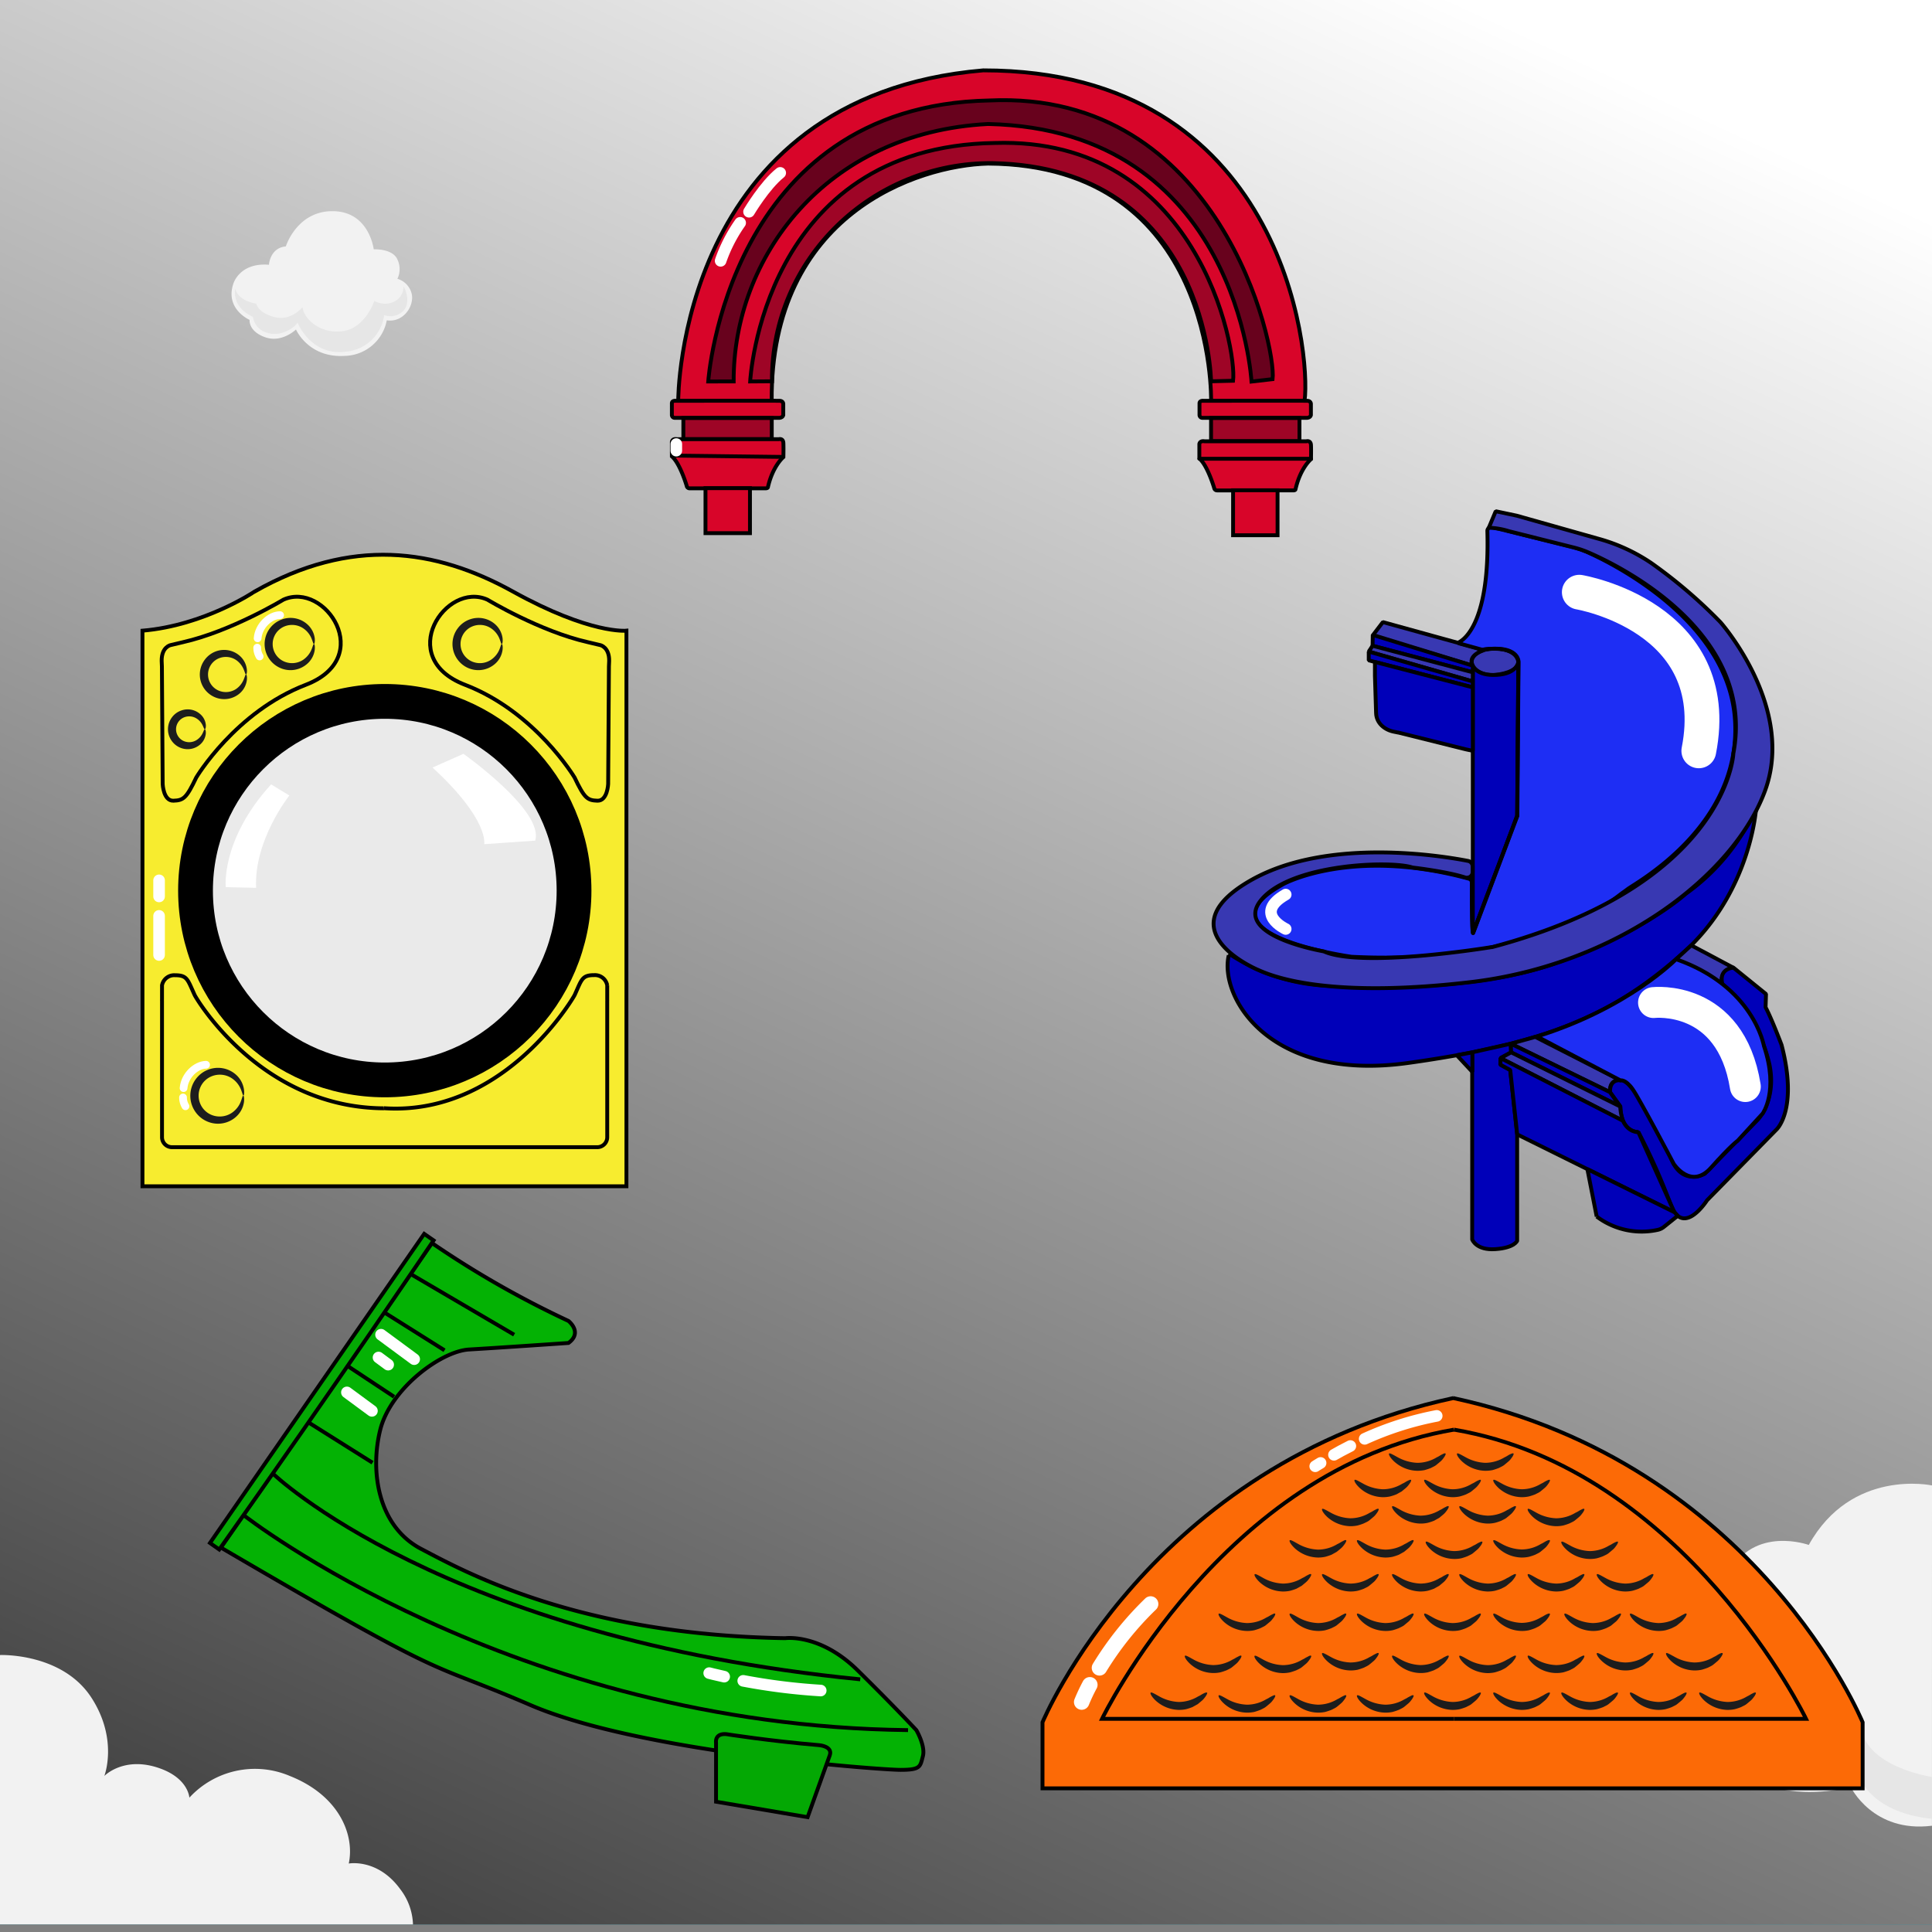
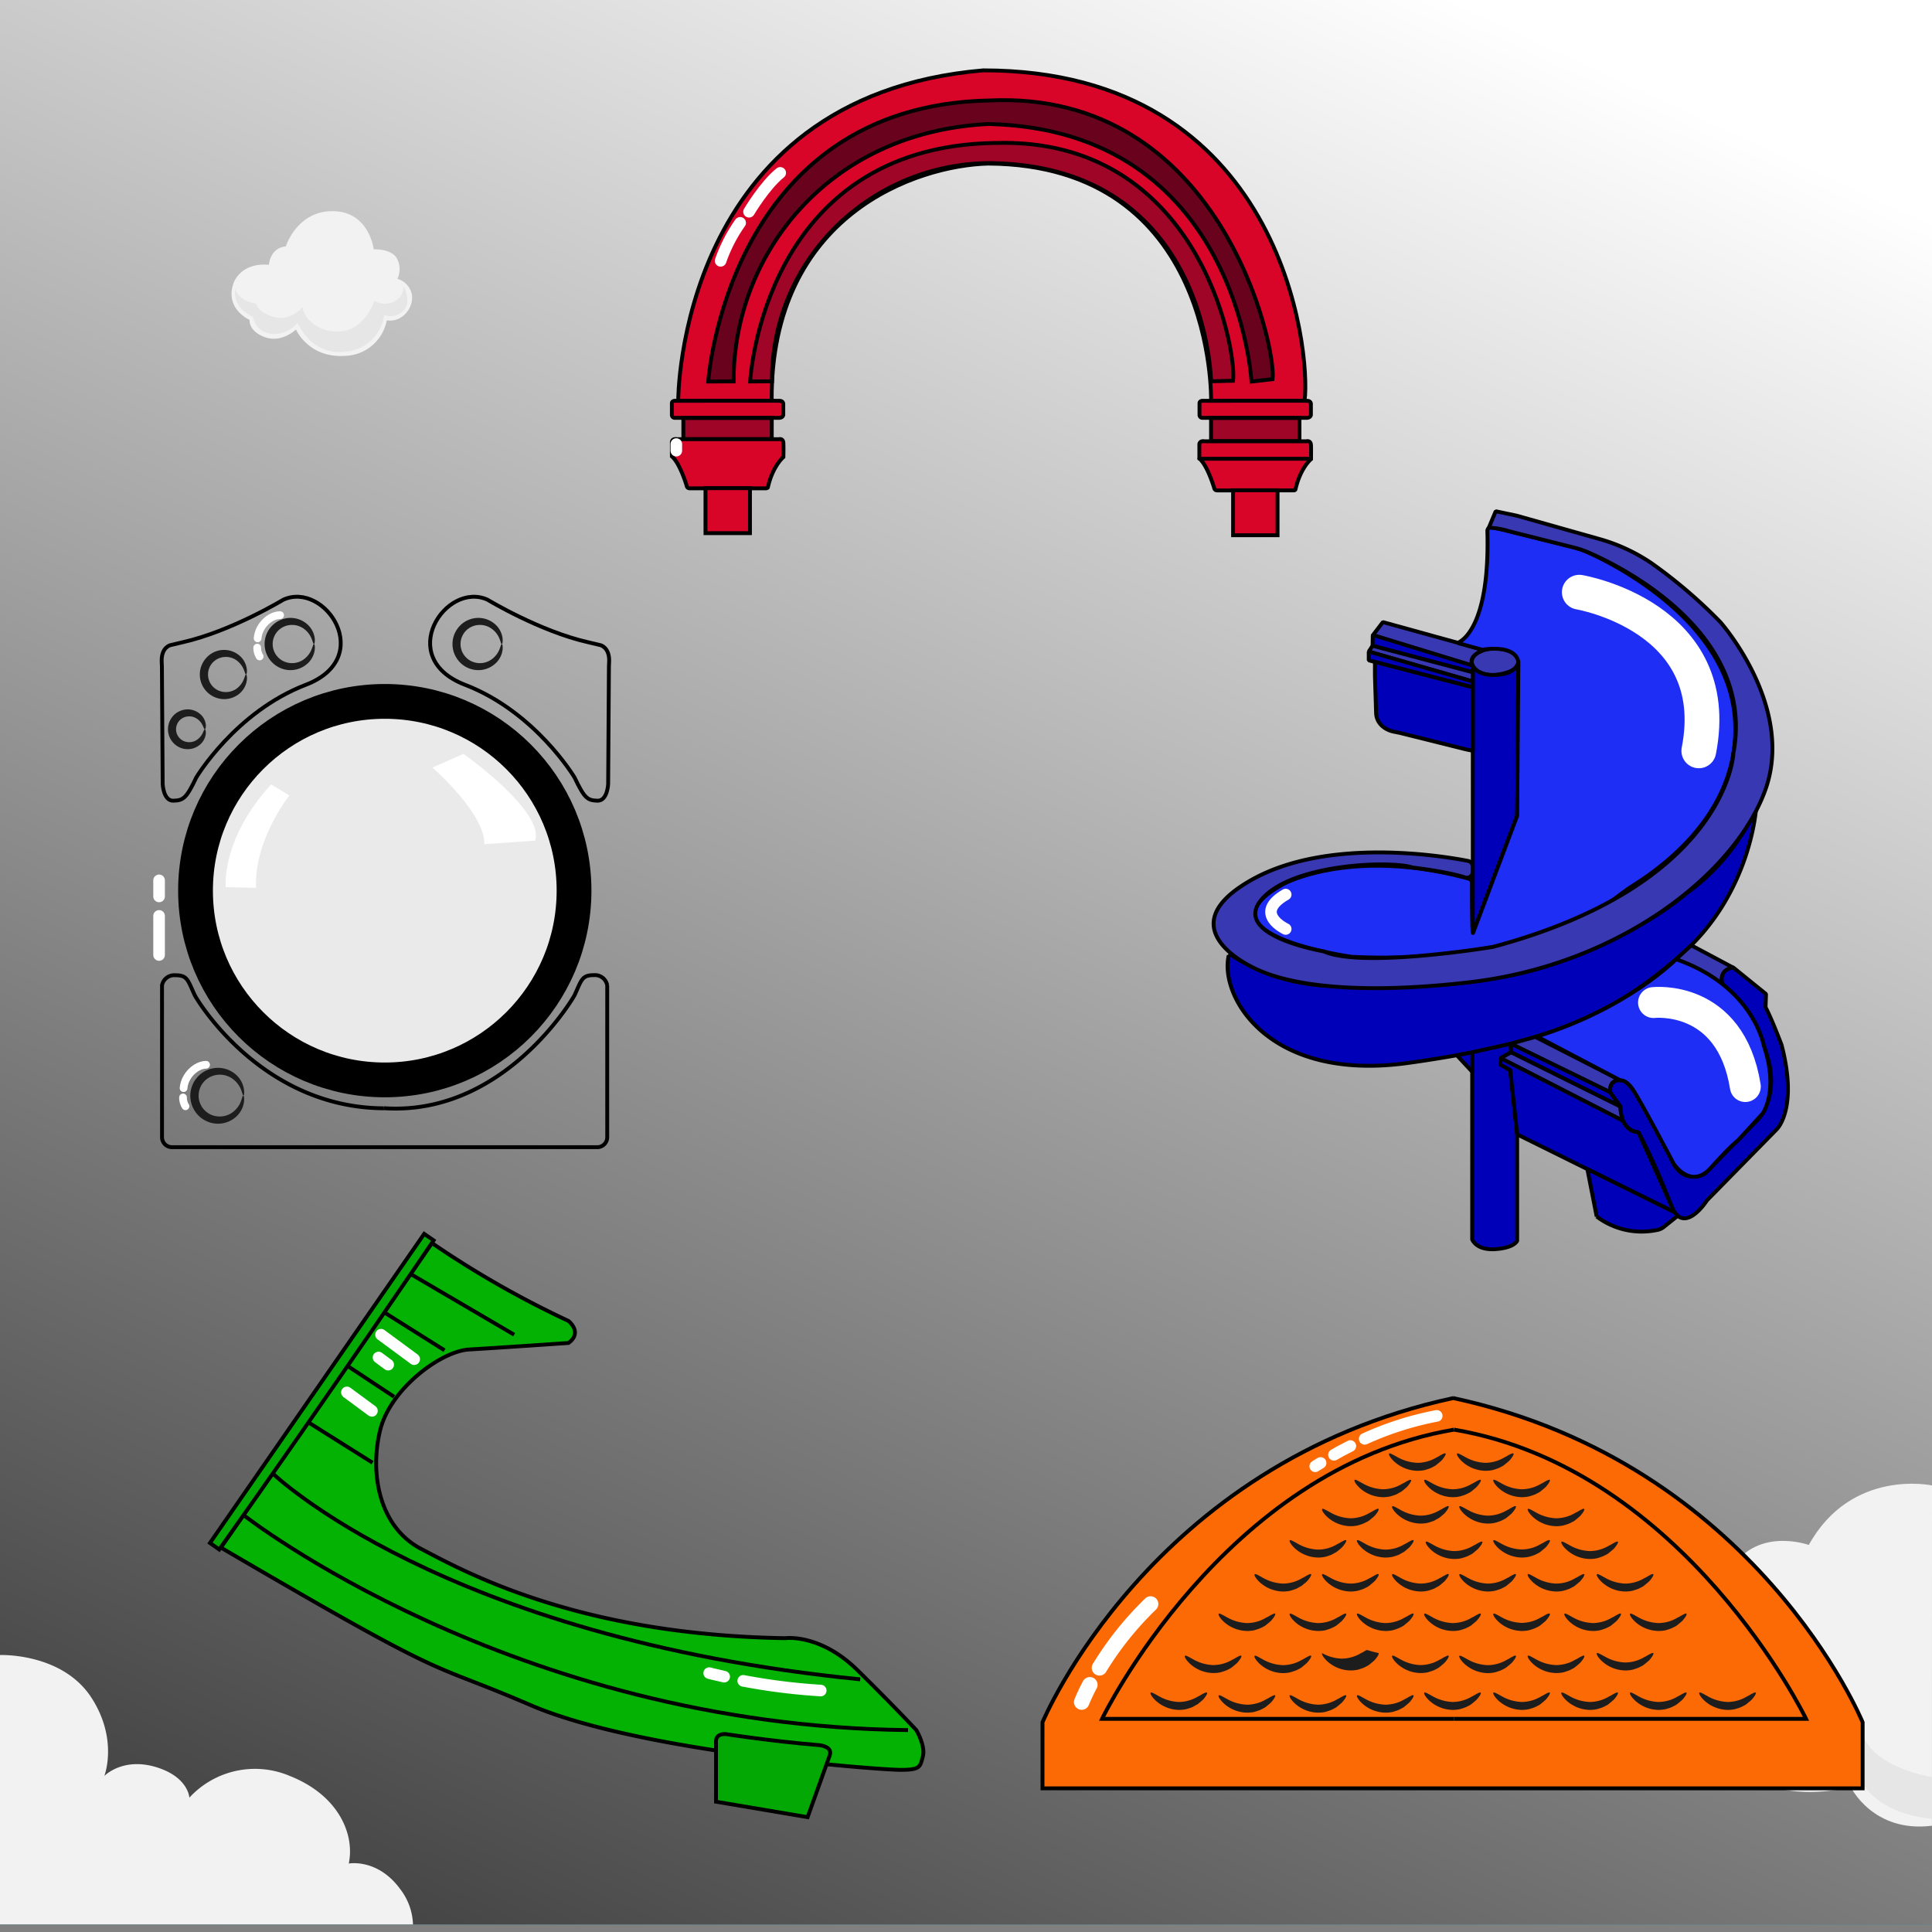
<svg xmlns="http://www.w3.org/2000/svg" viewBox="0 0 500 500">
  <rect x="0" y="0" width="500" height="500" fill="#808080" stroke="none" />
  <defs>
    <style>.cls-1{isolation:isolate;}.cls-2{fill:#0994b5;}.cls-3{mix-blend-mode:soft-light;fill:url(#Branco_preto);}.cls-4{fill:#f2f2f2;}.cls-5{fill:#e6e6e6;}.cls-10,.cls-11,.cls-13,.cls-15,.cls-17,.cls-23,.cls-24,.cls-25,.cls-28,.cls-30,.cls-6{fill:none;}.cls-6{stroke:#b5b123;}.cls-10,.cls-11,.cls-12,.cls-18,.cls-22,.cls-26,.cls-27,.cls-28,.cls-29,.cls-30,.cls-6,.cls-7,.cls-8,.cls-9{stroke-miterlimit:10;}.cls-7{fill:#d80529;}.cls-11,.cls-12,.cls-13,.cls-17,.cls-20,.cls-21,.cls-22,.cls-26,.cls-27,.cls-28,.cls-29,.cls-7,.cls-8,.cls-9{stroke:#000;}.cls-8{fill:#68021d;}.cls-9{fill:#9e0526;}.cls-10,.cls-15,.cls-18,.cls-23,.cls-24,.cls-25,.cls-30{stroke:#fff;}.cls-10,.cls-11,.cls-15,.cls-18,.cls-23,.cls-24,.cls-25,.cls-30{stroke-linecap:round;}.cls-10,.cls-18,.cls-24{stroke-width:3px;}.cls-12{fill:#f7ec2f;}.cls-13,.cls-15,.cls-17,.cls-20,.cls-21,.cls-23,.cls-24,.cls-25{stroke-linejoin:bevel;}.cls-14{fill:#1d1d1d;}.cls-15{stroke-width:2px;}.cls-16{fill:#eaeaea;}.cls-17,.cls-23{stroke-width:9px;}.cls-18,.cls-19{fill:#fff;}.cls-20{fill:#3838b2;}.cls-21{fill:#0000b9;}.cls-22{fill:#1e2ef4;}.cls-25{stroke-width:8px;}.cls-26{fill:#04b204;}.cls-27{fill:#04a804;}.cls-29{fill:#fc6a06;}.cls-30{stroke-width:4px;}</style>
    <linearGradient id="Branco_preto" x1="367.25" y1="-4.75" x2="40.22" y2="700.32" gradientUnits="userSpaceOnUse">
      <stop offset="0" stop-color="#fff" />
      <stop offset="1" />
    </linearGradient>
  </defs>
  <g class="cls-1">
    <g id="trazo_y_color" data-name="trazo y color">
      <rect class="cls-2" y="-1.96" width="500" height="500" />
      <rect class="cls-3" y="-1.96" width="500" height="500" />
      <path class="cls-4" d="M500,384.43s-20.83-4.53-31.89,15.4c0,0-14.13-5.12-20.69,7.26,0,0-13.17-2.47-22.56,10.37-8.75,12-2.75,28.41,15.4,31.15,0,0,10.32,20.33,38.73,13.89,0,0,5.71,11.91,21,10Z" />
      <path class="cls-4" d="M60.4,73.39S62,67.9,69.6,68.52c0,0,.25-4.37,4.37-4.75,0,0,2.88-9.25,12.25-9.12s10.5,9.87,10.5,9.87,4.88-.25,6.13,2.63a5.77,5.77,0,0,1,0,5,5.36,5.36,0,0,1,3.75,4.12c.5,3.25-2.38,7.25-6.5,6.63a11.32,11.32,0,0,1-10.8,9.2c-9.5.62-12.7-6.83-12.7-6.83s-3.62,3.56-8,2-4-4.48-4-4.48S58.15,80,60.4,73.39Z" />
      <path class="cls-4" d="M0,428.32s16.18-.66,23.74,11.16C30.65,450.27,27,459.62,27,459.62s5.11-5.32,14.46-1.94c7.32,2.64,7.55,7.55,7.55,7.55a23.06,23.06,0,0,1,26-5.61c12.77,5.06,16.83,15.25,15.25,22.66,0,0,7.45-1.4,13.29,6.59a15.75,15.75,0,0,1,3.33,9.17H0Z" />
      <path class="cls-5" d="M425.17,432.21s0,10,16.66,13.66c0,0,7.4,12.17,19.2,14s19.72-1.08,19.72-1.08S483.17,469,500,470.71V459.87s-16.5-2.37-18.33-12.5c0,0-26.17,8.34-38-5.83C443.67,441.54,429.17,440,425.17,432.21Z" />
      <path class="cls-5" d="M104.42,74.16a4.27,4.27,0,0,1-2.63,4,5.52,5.52,0,0,1-4.91-.3s-2.21,6.84-7.92,7.8S78.71,82.79,78.29,79.5c0,0-3,3.71-7.33,2.54s-4.63-3.46-4.63-3.46-4.54-.54-5.45-3.83c0,0-1.13,4.62,4.58,7.25a5,5,0,0,0,3.83,4.16C73,87.34,76.67,84.33,77,83.5c0,0,3.46,8.75,12.58,7.5a10.91,10.91,0,0,0,9.84-9.46,4.71,4.71,0,0,0,4.73-.88C106.38,78.73,105.08,75,104.42,74.16Z" />
      <path class="cls-6" d="M174.66,107.13h-.47" />
      <path class="cls-7" d="M175.52,103.76s-.31-78.82,78.94-85.55c77.38,0,84.87,72.7,83.16,85.55H313.43s1.41-61.11-57.72-61.42c-18.25.47-56.32,13-56,61.42Z" />
      <path class="cls-8" d="M183.29,98.72S188.15,27.33,256.06,26c59.71-2.77,74.33,63.66,73.29,72.12l-5.46.63S320.3,33.5,255.71,32.09c-42.28,2.19-66,34.75-65.84,66.63Z" />
      <path class="cls-9" d="M194.14,98.72S197.24,37.86,257.5,37c52.42-1.63,62.65,53.08,61.62,61.54l-5.7.14s-.69-55.36-56.55-56.47c-31-.29-57.28,24.59-57.09,56.47Z" />
      <path class="cls-7" d="M173.88,104.4v3a.75.75,0,0,0,.78.74c.74,0,27,0,27,0s.9,0,1.05-.74v-2.89s0-.74-.93-.78-26.84,0-26.84,0S173.88,103.58,173.88,104.4Z" />
      <path class="cls-7" d="M310.43,104.4v3a.75.75,0,0,0,.78.74c.74,0,27,0,27,0s.9,0,1.05-.74v-2.89s0-.74-.93-.78-26.84,0-26.84,0S310.43,103.58,310.43,104.4Z" />
      <rect class="cls-9" x="176.85" y="108.19" width="22.88" height="5.47" />
      <rect class="cls-9" x="313.42" y="108.19" width="22.88" height="5.97" />
      <path class="cls-7" d="M175.19,113.66h26.38s1.11-.32,1.17,1,0,3.63,0,3.63-2.75,2.28-4,7.78c0,0,0,.3-.56.31H178.49a.75.75,0,0,1-.77-.62s-1.7-5.83-3.84-7.65v-3.74S173.93,113.45,175.19,113.66Z" />
      <rect class="cls-7" x="182.58" y="126.34" width="11.51" height="11.64" />
      <path class="cls-7" d="M311.72,114.2h26.39s1.11-.32,1.17,1,0,3.63,0,3.63-2.75,2.28-4,7.78c0,0,0,.3-.55.31H315a.75.75,0,0,1-.77-.62s-1.7-5.83-3.84-7.64v-3.75S310.47,114,311.72,114.2Z" />
      <rect class="cls-7" x="319.12" y="126.88" width="11.51" height="11.64" />
      <path class="cls-10" d="M193.85,54.8s4.06-6.85,8.07-10.06" />
      <path class="cls-10" d="M191.55,57.67a39.85,39.85,0,0,0-5.05,9.83" />
-       <line class="cls-11" x1="173.96" y1="117.9" x2="202.63" y2="118.25" />
      <line class="cls-11" x1="310.42" y1="118.72" x2="339.29" y2="118.72" />
      <line class="cls-10" x1="175.03" y1="114.92" x2="175.03" y2="116.63" />
-       <path class="cls-12" d="M36.87,163.22V307H162.12V163.22s-9.29,1-29.37-10.13-41.87-14.18-66.85,0C65.9,153.09,52.9,161.87,36.87,163.22Z" />
      <path class="cls-13" d="M73.33,155.2s-13.51,8.18-26,11l-3.21.76s-2.33.5-2.28,4.07c0,.5.06,1,.06,1.42l.2,30.46s.17,4.39,2.78,4.31,3.38-.68,5.91-6c0,0,10.13-17,28.36-24S84.13,150.3,73.33,155.2Z" />
      <path class="cls-13" d="M126.16,155.2s13.51,8.18,26,11l3.21.76s2.33.5,2.28,4.07c0,.5-.06,1-.06,1.42l-.2,30.46s-.17,4.39-2.78,4.31-3.38-.68-5.91-6c0,0-10.13-17-28.36-24S115.36,150.3,126.16,155.2Z" />
      <path class="cls-14" d="M81.24,166.67c-.16,0-.26-.52-.58-1.33a5.88,5.88,0,0,0-2.18-2.73,5.2,5.2,0,0,0-4.77-.53,4.93,4.93,0,0,0,0,9.19,5.2,5.2,0,0,0,4.77-.53A6,6,0,0,0,80.66,168c.32-.81.42-1.33.58-1.33s.32.53.21,1.53a5.81,5.81,0,0,1-2.08,3.71,6.54,6.54,0,0,1-6.31,1.17,6.77,6.77,0,0,1,0-12.81,6.51,6.51,0,0,1,6.31,1.16,5.85,5.85,0,0,1,2.08,3.71C81.56,166.15,81.36,166.68,81.24,166.67Z" />
      <path class="cls-15" d="M47.51,281.61c.27-3.3,3.2-6,5.82-6.05" />
      <path class="cls-15" d="M48,286.3a4.31,4.31,0,0,1-.63-2.28" />
      <path class="cls-15" d="M66.67,165.2c.26-3.3,3.2-6,5.82-6" />
      <path class="cls-15" d="M67.19,169.89a4.31,4.31,0,0,1-.62-2.28" />
      <path class="cls-14" d="M129.85,166.67c-.16,0-.25-.52-.57-1.33a5.85,5.85,0,0,0-2.19-2.73,5.17,5.17,0,0,0-4.76-.53,4.93,4.93,0,0,0,0,9.19,5.17,5.17,0,0,0,4.76-.53,5.92,5.92,0,0,0,2.19-2.74c.32-.81.41-1.33.57-1.33s.32.53.21,1.53a5.79,5.79,0,0,1-2.07,3.71,6.55,6.55,0,0,1-6.32,1.17,6.68,6.68,0,0,1-3.21-2.34,6.76,6.76,0,0,1,0-8.13,6.61,6.61,0,0,1,3.21-2.34,6.53,6.53,0,0,1,6.32,1.16,5.83,5.83,0,0,1,2.07,3.71C130.17,166.15,130,166.68,129.85,166.67Z" />
      <path class="cls-14" d="M63.66,174.56c-.16,0-.25-.49-.56-1.24a5.57,5.57,0,0,0-2-2.51,4.77,4.77,0,0,0-4.38-.47,4.53,4.53,0,0,0,0,8.44,4.77,4.77,0,0,0,4.38-.47,5.59,5.59,0,0,0,2-2.52c.31-.75.4-1.23.56-1.23s.32.49.23,1.43A5.49,5.49,0,0,1,62,179.48,6.15,6.15,0,0,1,56,180.59a6.37,6.37,0,0,1-3-9.86,6.26,6.26,0,0,1,3-2.2,6.15,6.15,0,0,1,5.94,1.1,5.51,5.51,0,0,1,1.93,3.5C64,174.07,63.79,174.56,63.66,174.56Z" />
      <path class="cls-14" d="M63,283.54c-.16,0-.25-.56-.59-1.44a6.35,6.35,0,0,0-2.35-3,5.64,5.64,0,0,0-5.21-.59,5.4,5.4,0,0,0,0,10.07A5.64,5.64,0,0,0,60,288a6.28,6.28,0,0,0,2.35-3c.34-.89.43-1.45.59-1.45s.33.57.2,1.65a6.34,6.34,0,0,1-2.25,4,7,7,0,0,1-6.76,1.23,7.16,7.16,0,0,1-3.43-2.5,7.24,7.24,0,0,1,0-8.69,7.09,7.09,0,0,1,3.43-2.5,7,7,0,0,1,6.76,1.23,6.34,6.34,0,0,1,2.25,4C63.3,283,63.1,283.55,63,283.54Z" />
      <path class="cls-14" d="M53,188.74c-.15,0-.26-.38-.52-.94a4.25,4.25,0,0,0-1.6-1.85,3.56,3.56,0,0,0-3.24-.3,3.33,3.33,0,0,0,0,6.17,3.56,3.56,0,0,0,3.24-.3,4.25,4.25,0,0,0,1.6-1.85c.26-.56.37-.94.52-.93s.31.38.26,1.13a4.27,4.27,0,0,1-1.49,2.83,4.93,4.93,0,0,1-4.78.93,5.13,5.13,0,0,1-2.47-1.78,5.15,5.15,0,0,1,0-6.23A5,5,0,0,1,47,183.85a4.88,4.88,0,0,1,4.78.93,4.23,4.23,0,0,1,1.49,2.82C53.32,188.35,53.14,188.74,53,188.74Z" />
      <path class="cls-13" d="M99.34,286.83c-30.63-.16-47.14-26.15-48.79-29-.08-.14-.16-.29-.23-.44-1.78-3.89-1.86-5-5-5A3.22,3.22,0,0,0,41.93,255l0,3.66a2.22,2.22,0,0,0,0,.37v35.29a2.58,2.58,0,0,0,2.57,2.57H154.58a2.58,2.58,0,0,0,2.57-2.57V259.05a2.22,2.22,0,0,0,0-.37l0-3.66a3.23,3.23,0,0,0-3.36-2.66c-3.17,0-3.25,1.14-5,5-.07.15-.15.3-.23.44-1.66,2.85-19.37,31-49.19,29" />
      <circle class="cls-16" cx="99.75" cy="230.31" r="46.9" />
      <circle class="cls-17" cx="99.58" cy="230.5" r="48.98" />
      <line class="cls-10" x1="41.17" y1="247.15" x2="41.17" y2="237.03" />
      <line class="cls-18" x1="41.17" y1="232" x2="41.17" y2="227.83" />
      <path class="cls-19" d="M70.16,203l4.73,2.87s-9.2,11.51-8.61,23.9l-7.85-.18S57.08,217.38,70.16,203Z" />
      <path class="cls-19" d="M111.94,198.64l8-3.55s20.93,14.78,18.57,22.46l-13.2.92S126.71,212.23,111.94,198.64Z" />
      <path class="cls-20" d="M393,171.25c0,1.89-2.73,3.08-6.06,3.42s-6.06-1.53-6.06-3.42,2.71-3.42,6.06-3.42S393,169.36,393,171.25Z" />
      <path class="cls-20" d="M357.89,161l26.18,7.23s-4.5,1.34-2.91,4.05l-25.94-7.78Z" />
      <path class="cls-21" d="M381.16,172.28l0,69.32,11.49-30.48.31-39.87s-.27,3.11-5.6,3.41S381.16,172.28,381.16,172.28Z" />
      <path class="cls-21" d="M318,246.77a50.14,50.14,0,0,0,26.48,8.38h.15c1.88.13,35.06,2.2,57.8-5.83,21.94-7.75,32.52-16.83,33.76-17.94l.26-.2a54.17,54.17,0,0,0,18.05-22.26s-1.24,22-19.06,37.84-34.67,23.26-71,28.33S315.51,257.72,318,247.24" />
      <path class="cls-22" d="M380.9,228.35a1,1,0,0,0-.72-.93c-30.26-8.28-47.88,1.3-47.88,1.3-24.24,13.08,17.33,18.87,17.47,18.89h0c11.35.58,26.21.15,39-3.08C411.38,238.85,418.46,232,420,231c.1-.06,1.17-.85,1.26-.92,2.24-1.69,29.33-16.29,27.77-43.54s-35.14-42.28-38.5-43.78l-1.49-.58c-.3-.09-1.73-.53-2-.61l-21-5.17a1,1,0,0,0-1.11,1c.65,23.15-5.69,27.95-7.34,28.81a.16.16,0,0,0,0,.29l6,1.65h.06c.56-.1,8.39-1.42,9.3,3.11v0l-.31,39.82s0,0,0,.06l-11.41,30.28c-.39,1-.26-17.17-.26-17.17" />
-       <path class="cls-13" d="M380.9,228.35s0,14.1.38,13.08l11.41-30.28s0,0,0-.06l.31-39.84s.13-4.5-9.33-3.12" />
      <polygon class="cls-21" points="355.27 164.32 355.22 167.12 381.16 173.99 381.16 172.28 355.27 164.32" />
      <polygon class="cls-20" points="355.22 167.12 354.23 168.63 381.16 176.36 381.16 173.99 355.22 167.12" />
      <polygon class="cls-21" points="354.23 168.63 354.23 170.9 381.16 177.89 381.16 176.36 354.23 168.63" />
      <path class="cls-21" d="M379.32,193.92l-17.48-4.35c-.12,0-.24,0-.36-.06l-.61-.12c-2.53-.46-4.66-2.23-4.74-4.84l-.3-9.65v-3.58l25.33,6.57v16.43Z" />
      <path class="cls-21" d="M381,272.35v48.42s1,2.86,6,2.51,5.64-2.16,5.64-2.16V293.58l-1.8-16.65-2.56-1.4.06-1.69,2.73-1.49-.09-2.24Z" />
      <polygon class="cls-21" points="381.04 272.35 377.03 273.1 381.04 277.41 381.04 272.35" />
      <path class="cls-20" d="M437.7,244.65l10.88,5.79a3.21,3.21,0,0,0-2.82,4.28l-12-6.48Z" />
      <path class="cls-20" d="M391,270.11l25.65,12.53s-.38-3.32,2.68-3.06l-22-11.23Z" />
      <path class="cls-21" d="M445.76,254.72a40.4,40.4,0,0,1,12.17,20.77c1.92,9.36-3.09,14.37-3.09,14.37l-13.66,13.91s-6,3.38-8.82-4.25c0,0-9.6-21-13-19.94,0,0-2.79-.44-2.68,3.06l2.68,3.72s-.23,6.29,4.66,6.64a163.63,163.63,0,0,1,8.27,18.52c3.2,9,9.49-.88,9.49-.88l18-18.34s5.65-5.18,1.28-21.89c0,0-2.56-6.81-4.13-9.72l.11-3.44-8.41-6.81S444.71,250.55,445.76,254.72Z" />
      <polygon class="cls-21" points="391.08 272.35 419.32 286.36 416.64 282.64 390.99 270.11 391.08 272.35" />
      <path class="cls-20" d="M391.08,272.35l-2.73,1.49L420,290.05a14.53,14.53,0,0,1-.69-3.69Z" />
      <path class="cls-21" d="M388.35,273.84l-.06,1.69,2.56,1.4,1.8,16.65,40.68,20.15L424,293s-2.56.17-4-2.95Z" />
      <path class="cls-21" d="M410.81,302.57l2.41,12.27A19.33,19.33,0,0,0,429,318.29a3.77,3.77,0,0,0,1.59-.75l3.61-2.89-.84-.92Z" />
      <path class="cls-22" d="M433.77,248.24s-12.37,12.67-36,20l21.59,11.36s1.3-.35,3.13,2.22,10.67,19.38,10.67,19.38,4.45,6.83,9.65,1,6.92-7,6.92-7l6.43-7s4.29-5.8.34-17.52C456.46,270.6,453.93,255.3,433.77,248.24Z" />
      <path class="cls-20" d="M390.5,137.47l16.78,4.22a25,25,0,0,1,4,1.37c9.13,4,43.17,21.15,37.3,52,0,0,0,.1,0,.15-.13,1.76-3.27,34.12-62.4,49.9l-.15,0c-1.7.28-33.52,5.39-43.29,1.17a1.4,1.4,0,0,0-.29-.09c-2-.36-23.5-4.43-16-13.36,7.8-9.3,33.34-10.17,39-8.35l.25.05c1.09.13,9.14,1.12,13.54,2.58l.11,0h0a1.44,1.44,0,0,0,1.76-1.44l0-1.49a1.44,1.44,0,0,0-1.16-1.37c-6.1-1.2-35.83-6.25-55.73,4.72C301.91,239.9,323,249.9,325.56,251s16.25,7.67,54.77,3.2,68.4-27.76,76.43-49.48S445.23,161,445.23,161a127.66,127.66,0,0,0-17.87-15.28,46.35,46.35,0,0,0-13.56-6.26l-21.26-6-5.45-1.15-1.79,4.27A19.17,19.17,0,0,1,390.5,137.47Z" />
      <path class="cls-23" d="M408.72,153.26s37.76,6.31,30.93,41.06" />
      <path class="cls-24" d="M332.74,240.42s-8.56-4,0-8.91" />
      <path class="cls-25" d="M427.93,259.46s19.92-2.29,23.76,21.74" />
      <path class="cls-26" d="M111.79,321.7a247.75,247.75,0,0,0,35.33,20.16s3.77,2.95,0,5.7c0,0-18.48,1.27-25.73,1.69s-20.35,10.14-23,20.84S97.8,395,109,400.86s40.56,22.25,94.22,23.1c0,0,9-1.27,18.73,8.31s15.2,15.49,15.2,15.49,2.4,4.08,1.69,6.76-.56,3.52-5.77,3.52-67.31-4.51-95.76-16.76-18.2-4.51-80.14-40.77Z" />
      <path class="cls-27" d="M187.94,448.79s11.22,1.78,24.08,2.86c0,0,3.56.28,2.72,2.63s-5.73,16-5.73,16l-23.7-4V451.09S184.84,448.55,187.94,448.79Z" />
      <path class="cls-27" d="M109.78,319.32l2.44,1.69s-26.33,38.92-55.48,80l-2.4-1.69Z" />
      <line class="cls-28" x1="99.35" y1="339.59" x2="115.04" y2="349.46" />
      <line class="cls-28" x1="89.78" y1="353.4" x2="101.99" y2="361.48" />
      <line class="cls-28" x1="79.57" y1="367.96" x2="96.41" y2="378.55" />
      <path class="cls-28" d="M70.48,381.24s44,42.67,152.15,53.37" />
      <path class="cls-28" d="M63,392.08S132.31,446.63,235,447.75" />
      <line class="cls-28" x1="106.31" y1="329.74" x2="133.06" y2="345.42" />
      <line class="cls-10" x1="98.61" y1="345.42" x2="107.19" y2="351.75" />
      <line class="cls-10" x1="89.78" y1="360.35" x2="96.26" y2="365.13" />
      <line class="cls-10" x1="97.96" y1="351.32" x2="100.46" y2="353.17" />
      <path class="cls-10" d="M192.35,435a160.4,160.4,0,0,0,20.05,2.51" />
      <path class="cls-10" d="M183.54,433s1.39.38,3.88.92" />
      <path class="cls-29" d="M376.05,361.81c78.59,16.9,106,83.92,106,83.92v17.09H269.8V445.73s27.77-67,106.35-83.92" />
      <path class="cls-28" d="M376.3,444.83H285.21s31.27-64.7,91.09-74.84" />
      <path class="cls-28" d="M376.3,444.83h91.1s-31.27-64.7-91.1-74.84" />
      <path class="cls-14" d="M356.77,407.41c.1.1,0,.35-.21.73-.12.19-.28.41-.47.66a4.14,4.14,0,0,1-.75.77c-.3.26-.64.54-1,.83s-.86.49-1.35.75a13.71,13.71,0,0,1-1.64.54,8.79,8.79,0,0,1-1.87.19,9.23,9.23,0,0,1-5.88-2.29c-1.19-1.08-1.63-2-1.42-2.18s1,.3,2.27,1a11.29,11.29,0,0,0,5.05,1.42,9.73,9.73,0,0,0,5-1.43,5.59,5.59,0,0,0,.85-.46,6.58,6.58,0,0,1,.67-.36C356.4,407.36,356.67,407.31,356.77,407.41Z" />
      <path class="cls-14" d="M365.81,398.62c.1.1,0,.35-.22.73a5.64,5.64,0,0,1-.47.66,4.4,4.4,0,0,1-.74.77c-.31.26-.64.54-1,.83l-1.35.75a14.33,14.33,0,0,1-1.64.54,8.85,8.85,0,0,1-1.87.19,9.2,9.2,0,0,1-5.88-2.29c-1.19-1.08-1.64-2-1.42-2.18s1,.3,2.26,1a11.36,11.36,0,0,0,5.05,1.42,9.73,9.73,0,0,0,5-1.43,6,6,0,0,0,.85-.46c.25-.15.48-.27.67-.36C365.43,398.57,365.71,398.52,365.81,398.62Z" />
      <path class="cls-14" d="M374.9,389.83c.1.1,0,.35-.21.73a7.5,7.5,0,0,1-.48.66,4.4,4.4,0,0,1-.74.77c-.31.26-.64.54-1,.83l-1.35.75a14.33,14.33,0,0,1-1.64.54,8.79,8.79,0,0,1-1.87.19,9.2,9.2,0,0,1-5.88-2.29c-1.19-1.08-1.64-2-1.42-2.18s1,.3,2.26,1a11.36,11.36,0,0,0,5.05,1.42,9.82,9.82,0,0,0,5-1.43,6,6,0,0,0,.85-.46,6.63,6.63,0,0,1,.68-.36C374.53,389.78,374.8,389.73,374.9,389.83Z" />
      <path class="cls-14" d="M383.21,383c.1.1,0,.35-.21.73a7.5,7.5,0,0,1-.48.66,4.4,4.4,0,0,1-.74.77c-.3.26-.64.54-1,.83s-.87.49-1.35.75a14.33,14.33,0,0,1-1.64.54,8.79,8.79,0,0,1-1.87.19,9.2,9.2,0,0,1-5.88-2.29c-1.19-1.08-1.64-2-1.42-2.18s1,.31,2.26,1a11.37,11.37,0,0,0,5.06,1.42,9.69,9.69,0,0,0,5-1.43,5.72,5.72,0,0,0,.86-.46,6.58,6.58,0,0,1,.67-.36C382.84,383,383.11,382.9,383.21,383Z" />
      <path class="cls-14" d="M374.1,376.17c.11.1,0,.35-.21.73-.12.19-.28.41-.47.66a4.14,4.14,0,0,1-.75.77c-.3.26-.64.54-1,.83s-.86.49-1.34.75a16.78,16.78,0,0,1-1.65.55,9.46,9.46,0,0,1-1.86.18,9.13,9.13,0,0,1-5.88-2.29c-1.2-1.07-1.64-2-1.43-2.18s1,.31,2.27,1a11.46,11.46,0,0,0,5.05,1.41,9.82,9.82,0,0,0,5-1.42,6,6,0,0,0,.85-.47c.25-.15.48-.27.67-.36C373.73,376.12,374,376.07,374.1,376.17Z" />
      <path class="cls-14" d="M391.69,376.17c.1.1,0,.35-.21.73-.12.19-.28.41-.47.66a4.14,4.14,0,0,1-.75.77c-.3.26-.64.54-1,.83s-.86.49-1.35.75a15.74,15.74,0,0,1-1.64.55,9.49,9.49,0,0,1-1.87.18,9.17,9.17,0,0,1-5.88-2.29c-1.19-1.07-1.63-2-1.42-2.18s1,.31,2.27,1a11.42,11.42,0,0,0,5,1.41,9.82,9.82,0,0,0,5-1.42,6.62,6.62,0,0,0,.85-.47,6.58,6.58,0,0,1,.67-.36C391.32,376.12,391.59,376.07,391.69,376.17Z" />
      <path class="cls-14" d="M365.17,383c.1.1,0,.35-.21.73a7.5,7.5,0,0,1-.48.66,4.4,4.4,0,0,1-.74.77c-.31.26-.64.54-1,.83l-1.35.75a14.33,14.33,0,0,1-1.64.54,8.79,8.79,0,0,1-1.87.19,9.2,9.2,0,0,1-5.88-2.29c-1.19-1.08-1.64-2-1.42-2.18s1,.31,2.26,1a11.37,11.37,0,0,0,5.06,1.42,9.72,9.72,0,0,0,5-1.43,5.72,5.72,0,0,0,.86-.46,6.58,6.58,0,0,1,.67-.36C364.8,383,365.07,382.9,365.17,383Z" />
      <path class="cls-14" d="M356.77,390.51c.1.1,0,.35-.21.73-.12.19-.28.41-.47.66a4.14,4.14,0,0,1-.75.77c-.3.26-.64.54-1,.83s-.86.49-1.35.74a13.7,13.7,0,0,1-1.64.55,8.79,8.79,0,0,1-1.87.19,9.23,9.23,0,0,1-5.88-2.29c-1.19-1.08-1.63-2-1.42-2.18s1,.3,2.27,1a11.29,11.29,0,0,0,5.05,1.42,9.82,9.82,0,0,0,5-1.43,6.63,6.63,0,0,0,.85-.46,6.58,6.58,0,0,1,.67-.36C356.4,390.46,356.67,390.41,356.77,390.51Z" />
      <path class="cls-14" d="M374.9,407.41c.1.1,0,.35-.21.73a7.5,7.5,0,0,1-.48.66,4.4,4.4,0,0,1-.74.77c-.31.26-.64.54-1,.83l-1.35.75a14.33,14.33,0,0,1-1.64.54,8.79,8.79,0,0,1-1.87.19,9.2,9.2,0,0,1-5.88-2.29c-1.19-1.08-1.64-2-1.42-2.18s1,.3,2.26,1a11.36,11.36,0,0,0,5.05,1.42,9.73,9.73,0,0,0,5-1.43,5.15,5.15,0,0,0,.85-.46,6.63,6.63,0,0,1,.68-.36C374.53,407.36,374.8,407.31,374.9,407.41Z" />
      <path class="cls-14" d="M383.61,399c.1.1,0,.35-.21.73a6.25,6.25,0,0,1-.48.65,3.8,3.8,0,0,1-.74.77c-.31.26-.64.55-1,.84s-.87.49-1.35.74a14.32,14.32,0,0,1-1.64.55,8.19,8.19,0,0,1-1.87.18,9.15,9.15,0,0,1-5.88-2.28c-1.19-1.08-1.64-2-1.42-2.18s1,.3,2.26,1a11.37,11.37,0,0,0,5.06,1.42,9.81,9.81,0,0,0,5-1.43,6.8,6.8,0,0,0,.86-.46,5.67,5.67,0,0,1,.67-.36C383.24,399,383.51,398.89,383.61,399Z" />
      <path class="cls-14" d="M392.3,389.83c.1.1,0,.35-.21.73a7.5,7.5,0,0,1-.48.66,3.77,3.77,0,0,1-.74.77c-.3.26-.64.54-1,.83s-.86.49-1.35.75a13.71,13.71,0,0,1-1.64.54,8.79,8.79,0,0,1-1.87.19,9.23,9.23,0,0,1-5.88-2.29c-1.19-1.08-1.63-2-1.42-2.18s1,.3,2.27,1a11.29,11.29,0,0,0,5.05,1.42,9.82,9.82,0,0,0,5-1.43,6.63,6.63,0,0,0,.85-.46,6.58,6.58,0,0,1,.67-.36C391.93,389.78,392.2,389.73,392.3,389.83Z" />
      <path class="cls-14" d="M401.09,383c.1.1,0,.35-.21.73-.12.19-.28.41-.47.66a4.14,4.14,0,0,1-.75.77c-.3.26-.64.54-1,.83s-.86.49-1.35.75a13.71,13.71,0,0,1-1.64.54,8.79,8.79,0,0,1-1.87.19,9.23,9.23,0,0,1-5.88-2.29c-1.19-1.08-1.63-2-1.42-2.18s1,.31,2.27,1a11.29,11.29,0,0,0,5.05,1.42,9.73,9.73,0,0,0,5-1.43,5.59,5.59,0,0,0,.85-.46,6.58,6.58,0,0,1,.67-.36C400.72,383,401,382.9,401.09,383Z" />
      <path class="cls-14" d="M392.3,407.41c.1.1,0,.35-.21.73a7.5,7.5,0,0,1-.48.66,3.77,3.77,0,0,1-.74.77c-.3.26-.64.54-1,.83s-.86.49-1.35.75a13.71,13.71,0,0,1-1.64.54,8.79,8.79,0,0,1-1.87.19,9.23,9.23,0,0,1-5.88-2.29c-1.19-1.08-1.63-2-1.42-2.18s1,.3,2.27,1a11.29,11.29,0,0,0,5.05,1.42,9.73,9.73,0,0,0,5-1.43,5.59,5.59,0,0,0,.85-.46,6.58,6.58,0,0,1,.67-.36C391.93,407.36,392.2,407.31,392.3,407.41Z" />
      <path class="cls-14" d="M401.09,398.62c.1.1,0,.35-.21.73-.12.19-.28.41-.47.66a4.14,4.14,0,0,1-.75.77c-.3.26-.64.54-1,.83s-.86.49-1.35.75a13.71,13.71,0,0,1-1.64.54,8.79,8.79,0,0,1-1.87.19,9.23,9.23,0,0,1-5.88-2.29c-1.19-1.08-1.63-2-1.42-2.18s1,.3,2.27,1A11.29,11.29,0,0,0,393.8,401a9.73,9.73,0,0,0,5-1.43,6.63,6.63,0,0,0,.85-.46,6.58,6.58,0,0,1,.67-.36C400.72,398.57,401,398.52,401.09,398.62Z" />
      <path class="cls-14" d="M410,390.51c.1.1,0,.35-.21.73a7.5,7.5,0,0,1-.48.66,4.4,4.4,0,0,1-.74.77c-.3.26-.64.54-1,.83s-.87.49-1.35.74a13.7,13.7,0,0,1-1.64.55,8.79,8.79,0,0,1-1.87.19,9.2,9.2,0,0,1-5.88-2.29c-1.19-1.08-1.64-2-1.42-2.18s1,.3,2.26,1a11.37,11.37,0,0,0,5.06,1.42,9.78,9.78,0,0,0,5-1.43,6.8,6.8,0,0,0,.86-.46,6.58,6.58,0,0,1,.67-.36C409.64,390.46,409.91,390.41,410,390.51Z" />
      <path class="cls-14" d="M410,407.41c.1.1,0,.35-.21.73a7.5,7.5,0,0,1-.48.66,4.4,4.4,0,0,1-.74.77c-.3.26-.64.54-1,.83s-.87.49-1.35.75a13.71,13.71,0,0,1-1.64.54,8.79,8.79,0,0,1-1.87.19,9.2,9.2,0,0,1-5.88-2.29c-1.19-1.08-1.64-2-1.42-2.18s1,.3,2.26,1a11.37,11.37,0,0,0,5.06,1.42,9.69,9.69,0,0,0,5-1.43,5.72,5.72,0,0,0,.86-.46,6.58,6.58,0,0,1,.67-.36C409.64,407.36,409.91,407.31,410,407.41Z" />
      <path class="cls-14" d="M418.7,399c.11.1,0,.35-.21.73a7.78,7.78,0,0,1-.47.65,3.61,3.61,0,0,1-.75.77c-.3.26-.64.55-1,.84s-.86.49-1.35.74a13.7,13.7,0,0,1-1.64.55,8.19,8.19,0,0,1-1.87.18,9.12,9.12,0,0,1-5.87-2.28c-1.2-1.08-1.64-2-1.43-2.18s1,.3,2.27,1a11.32,11.32,0,0,0,5.05,1.42,9.82,9.82,0,0,0,5-1.43,6,6,0,0,0,.85-.46c.25-.15.48-.27.67-.36C418.33,399,418.6,398.89,418.7,399Z" />
      <path class="cls-14" d="M427.87,407.41c.11.1,0,.35-.21.73-.12.19-.28.41-.47.66a4.14,4.14,0,0,1-.75.77c-.3.26-.64.54-1,.83s-.86.49-1.35.75a13.71,13.71,0,0,1-1.64.54,8.79,8.79,0,0,1-1.87.19,9.17,9.17,0,0,1-5.87-2.29c-1.2-1.08-1.64-2-1.43-2.18s1,.3,2.27,1a11.32,11.32,0,0,0,5.05,1.42,9.73,9.73,0,0,0,5-1.43,5.15,5.15,0,0,0,.85-.46c.25-.15.48-.27.67-.36C427.5,407.36,427.77,407.31,427.87,407.41Z" />
      <path class="cls-14" d="M339.31,407.41c.1.1,0,.35-.22.73a5.64,5.64,0,0,1-.47.66,4.4,4.4,0,0,1-.74.77c-.31.26-.65.54-1,.83l-1.35.75a14.33,14.33,0,0,1-1.64.54,8.85,8.85,0,0,1-1.87.19,9.2,9.2,0,0,1-5.88-2.29c-1.19-1.08-1.64-2-1.42-2.18s1,.3,2.26,1a11.36,11.36,0,0,0,5.05,1.42,9.73,9.73,0,0,0,5-1.43,5.15,5.15,0,0,0,.85-.46c.25-.15.48-.27.67-.36C338.93,407.36,339.2,407.31,339.31,407.41Z" />
      <path class="cls-14" d="M348.38,398.62c.1.1,0,.35-.21.73a7.5,7.5,0,0,1-.48.66,4.4,4.4,0,0,1-.74.77c-.3.26-.64.54-1,.83l-1.35.75a14.33,14.33,0,0,1-1.64.54,8.79,8.79,0,0,1-1.87.19,9.2,9.2,0,0,1-5.88-2.29c-1.19-1.08-1.64-2-1.42-2.18s1,.3,2.26,1a11.37,11.37,0,0,0,5.06,1.42,9.69,9.69,0,0,0,5-1.43,6.8,6.8,0,0,0,.86-.46,6.58,6.58,0,0,1,.67-.36C348,398.57,348.28,398.52,348.38,398.62Z" />
      <path class="cls-14" d="M330,417.63c.1.1,0,.35-.21.73a6.25,6.25,0,0,1-.48.65,3.81,3.81,0,0,1-.74.78c-.3.25-.64.54-1,.83s-.87.49-1.35.74a13.7,13.7,0,0,1-1.64.55,8.19,8.19,0,0,1-1.87.18,9.15,9.15,0,0,1-5.88-2.28c-1.19-1.08-1.63-2-1.42-2.18s1,.3,2.26,1a11.37,11.37,0,0,0,5.06,1.42,9.75,9.75,0,0,0,5-1.43,6.8,6.8,0,0,0,.86-.46,6.58,6.58,0,0,1,.67-.36C329.67,417.58,329.94,417.52,330,417.63Z" />
      <path class="cls-14" d="M321.25,428.51c.1.11,0,.36-.22.74-.12.18-.27.4-.47.65a4.07,4.07,0,0,1-.74.77c-.31.26-.65.55-1,.83s-.86.5-1.34.75a15.94,15.94,0,0,1-1.65.55,8.7,8.7,0,0,1-1.86.18,9.1,9.1,0,0,1-5.88-2.29c-1.19-1.07-1.64-2-1.42-2.18s1,.31,2.26,1a11.24,11.24,0,0,0,5.05,1.41,9.82,9.82,0,0,0,5-1.42,5.15,5.15,0,0,0,.85-.47l.67-.35C320.87,428.47,321.14,428.41,321.25,428.51Z" />
      <path class="cls-14" d="M312.39,438.05c.1.1,0,.35-.22.73a5.64,5.64,0,0,1-.47.66,4.4,4.4,0,0,1-.74.77c-.31.26-.64.54-1,.83l-1.35.75a14.33,14.33,0,0,1-1.64.54,8.85,8.85,0,0,1-1.87.19,9.2,9.2,0,0,1-5.88-2.29c-1.19-1.08-1.64-2-1.42-2.18s1,.3,2.26,1a11.36,11.36,0,0,0,5,1.42,9.82,9.82,0,0,0,5-1.43,6,6,0,0,0,.85-.46c.25-.15.48-.27.67-.36C312,438,312.29,438,312.39,438.05Z" />
      <path class="cls-14" d="M330,438.76c.1.11,0,.36-.21.73a7.5,7.5,0,0,1-.48.66,3.78,3.78,0,0,1-.74.77c-.3.26-.64.55-1,.83s-.87.5-1.35.75a15.74,15.74,0,0,1-1.64.55,8.79,8.79,0,0,1-1.87.18,9.1,9.1,0,0,1-5.88-2.29c-1.19-1.07-1.63-2-1.42-2.18s1,.31,2.26,1a11.24,11.24,0,0,0,5.06,1.41,9.75,9.75,0,0,0,5-1.42,5.72,5.72,0,0,0,.86-.47c.25-.14.47-.26.67-.35C329.67,438.72,329.94,438.66,330,438.76Z" />
      <path class="cls-14" d="M348.38,438.76c.1.11,0,.36-.21.73a7.5,7.5,0,0,1-.48.66,4.07,4.07,0,0,1-.74.77c-.3.26-.64.55-1,.83s-.87.5-1.35.75a16.57,16.57,0,0,1-1.64.55,8.79,8.79,0,0,1-1.87.18,9.1,9.1,0,0,1-5.88-2.29c-1.19-1.07-1.64-2-1.42-2.18s1,.31,2.26,1a11.24,11.24,0,0,0,5.06,1.41,9.78,9.78,0,0,0,5-1.42,5.72,5.72,0,0,0,.86-.47c.25-.14.47-.26.67-.35C348,438.72,348.28,438.66,348.38,438.76Z" />
      <path class="cls-14" d="M365.81,438.76c.1.11,0,.36-.22.73a5.64,5.64,0,0,1-.47.66,4.07,4.07,0,0,1-.74.77c-.31.26-.64.55-1,.83s-.87.5-1.35.75a16.57,16.57,0,0,1-1.64.55,8.85,8.85,0,0,1-1.87.18,9.1,9.1,0,0,1-5.88-2.29c-1.19-1.07-1.64-2-1.42-2.18s1,.31,2.26,1a11.24,11.24,0,0,0,5.05,1.41,9.82,9.82,0,0,0,5-1.42,5.15,5.15,0,0,0,.85-.47l.67-.35C365.43,438.72,365.71,438.66,365.81,438.76Z" />
      <path class="cls-14" d="M383.21,438.05c.1.1,0,.35-.21.73a7.5,7.5,0,0,1-.48.66,4.4,4.4,0,0,1-.74.77c-.3.26-.64.54-1,.83s-.87.49-1.35.75a14.33,14.33,0,0,1-1.64.54,8.79,8.79,0,0,1-1.87.19,9.2,9.2,0,0,1-5.88-2.29c-1.19-1.08-1.64-2-1.42-2.18s1,.3,2.26,1a11.37,11.37,0,0,0,5.06,1.42,9.78,9.78,0,0,0,5-1.43,6.8,6.8,0,0,0,.86-.46,6.58,6.58,0,0,1,.67-.36C382.84,438,383.11,438,383.21,438.05Z" />
      <path class="cls-14" d="M401.09,438.05c.1.1,0,.35-.21.73-.12.19-.28.41-.47.66a4.14,4.14,0,0,1-.75.77c-.3.26-.64.54-1,.83s-.86.49-1.35.75a13.71,13.71,0,0,1-1.64.54,8.79,8.79,0,0,1-1.87.19,9.23,9.23,0,0,1-5.88-2.29c-1.19-1.08-1.63-2-1.42-2.18s1,.3,2.27,1a11.29,11.29,0,0,0,5.05,1.42,9.82,9.82,0,0,0,5-1.43,6.63,6.63,0,0,0,.85-.46,6.58,6.58,0,0,1,.67-.36C400.72,438,401,438,401.09,438.05Z" />
      <path class="cls-14" d="M418.7,438.05c.11.1,0,.35-.21.73-.12.19-.28.41-.47.66a4.14,4.14,0,0,1-.75.77c-.3.26-.64.54-1,.83s-.86.49-1.35.75a13.71,13.71,0,0,1-1.64.54,8.79,8.79,0,0,1-1.87.19,9.17,9.17,0,0,1-5.87-2.29c-1.2-1.08-1.64-2-1.43-2.18s1,.3,2.27,1a11.32,11.32,0,0,0,5.05,1.42,9.82,9.82,0,0,0,5-1.43,6,6,0,0,0,.85-.46c.25-.15.48-.27.67-.36C418.33,438,418.6,438,418.7,438.05Z" />
      <path class="cls-14" d="M436.46,438.05c.1.1,0,.35-.21.73a7.5,7.5,0,0,1-.48.66,4.06,4.06,0,0,1-.74.77c-.3.26-.64.54-1,.83s-.87.49-1.35.75a13.71,13.71,0,0,1-1.64.54,8.79,8.79,0,0,1-1.87.19,9.2,9.2,0,0,1-5.88-2.29c-1.19-1.08-1.64-2-1.42-2.18s1,.3,2.26,1a11.37,11.37,0,0,0,5.06,1.42,9.78,9.78,0,0,0,5-1.43,6.8,6.8,0,0,0,.86-.46,6.58,6.58,0,0,1,.67-.36C436.09,438,436.36,438,436.46,438.05Z" />
      <path class="cls-14" d="M454.39,438.05c.1.1,0,.35-.21.73a7.5,7.5,0,0,1-.48.66,4.06,4.06,0,0,1-.74.77c-.3.26-.64.54-1,.83s-.87.49-1.35.75a13.71,13.71,0,0,1-1.64.54,8.79,8.79,0,0,1-1.87.19,9.2,9.2,0,0,1-5.88-2.29c-1.19-1.08-1.63-2-1.42-2.18s1,.3,2.26,1a11.37,11.37,0,0,0,5.06,1.42,9.82,9.82,0,0,0,5-1.43,7.39,7.39,0,0,0,.85-.46,6.58,6.58,0,0,1,.67-.36C454,438,454.29,438,454.39,438.05Z" />
      <path class="cls-14" d="M339.31,428.51c.1.11,0,.36-.22.74a6.66,6.66,0,0,1-.47.65,4.07,4.07,0,0,1-.74.77c-.31.26-.65.55-1,.83s-.87.5-1.35.75a16.57,16.57,0,0,1-1.64.55A8.85,8.85,0,0,1,332,433a9.1,9.1,0,0,1-5.88-2.29c-1.19-1.07-1.64-2-1.42-2.18s1,.31,2.26,1a11.24,11.24,0,0,0,5.05,1.41,9.82,9.82,0,0,0,5-1.42,5.15,5.15,0,0,0,.85-.47l.67-.35C338.93,428.47,339.2,428.41,339.31,428.51Z" />
-       <path class="cls-14" d="M356.77,427.84c.1.11,0,.36-.21.73-.12.19-.28.41-.47.66a3.85,3.85,0,0,1-.75.77c-.3.26-.64.55-1,.83s-.86.5-1.35.75a15.74,15.74,0,0,1-1.64.55,8.79,8.79,0,0,1-1.87.18,9.12,9.12,0,0,1-5.88-2.29c-1.19-1.07-1.63-2-1.42-2.18s1,.31,2.27,1a11.29,11.29,0,0,0,5.05,1.41,9.82,9.82,0,0,0,5-1.42,5.59,5.59,0,0,0,.85-.47c.25-.14.47-.26.67-.35C356.4,427.8,356.67,427.74,356.77,427.84Z" />
+       <path class="cls-14" d="M356.77,427.84c.1.11,0,.36-.21.73-.12.19-.28.41-.47.66a3.85,3.85,0,0,1-.75.77c-.3.26-.64.55-1,.83s-.86.5-1.35.75a15.74,15.74,0,0,1-1.64.55,8.79,8.79,0,0,1-1.87.18,9.12,9.12,0,0,1-5.88-2.29c-1.19-1.07-1.63-2-1.42-2.18a11.29,11.29,0,0,0,5.05,1.41,9.82,9.82,0,0,0,5-1.42,5.59,5.59,0,0,0,.85-.47c.25-.14.47-.26.67-.35C356.4,427.8,356.67,427.74,356.77,427.84Z" />
      <path class="cls-14" d="M374.9,428.51c.1.11,0,.36-.21.74-.12.18-.28.4-.48.65a4.07,4.07,0,0,1-.74.77c-.31.26-.64.55-1,.83s-.87.5-1.35.75a16.57,16.57,0,0,1-1.64.55,8.79,8.79,0,0,1-1.87.18,9.1,9.1,0,0,1-5.88-2.29c-1.19-1.07-1.64-2-1.42-2.18s1,.31,2.26,1a11.24,11.24,0,0,0,5.05,1.41,9.82,9.82,0,0,0,5-1.42,5.15,5.15,0,0,0,.85-.47c.25-.14.48-.26.68-.35C374.53,428.47,374.8,428.41,374.9,428.51Z" />
      <path class="cls-14" d="M392.3,428.51c.1.11,0,.36-.21.74-.12.18-.28.4-.48.65a3.53,3.53,0,0,1-.74.77c-.3.26-.64.55-1,.83s-.86.5-1.35.75a15.74,15.74,0,0,1-1.64.55A8.79,8.79,0,0,1,385,433a9.12,9.12,0,0,1-5.88-2.29c-1.19-1.07-1.63-2-1.42-2.18s1,.31,2.27,1a11.16,11.16,0,0,0,5.05,1.41,9.82,9.82,0,0,0,5-1.42,5.59,5.59,0,0,0,.85-.47c.25-.14.47-.26.67-.35C391.93,428.47,392.2,428.41,392.3,428.51Z" />
      <path class="cls-14" d="M410,428.51c.1.11,0,.36-.21.74-.12.18-.28.4-.48.65a4.07,4.07,0,0,1-.74.77c-.3.26-.64.55-1,.83s-.87.5-1.35.75a15.74,15.74,0,0,1-1.64.55,8.79,8.79,0,0,1-1.87.18,9.1,9.1,0,0,1-5.88-2.29c-1.19-1.07-1.64-2-1.42-2.18s1,.31,2.26,1a11.24,11.24,0,0,0,5.06,1.41,9.78,9.78,0,0,0,5-1.42,5.72,5.72,0,0,0,.86-.47c.25-.14.47-.26.67-.35C409.64,428.47,409.91,428.41,410,428.51Z" />
      <path class="cls-14" d="M427.87,427.84c.11.11,0,.36-.21.73-.12.19-.28.41-.47.66a3.85,3.85,0,0,1-.75.77c-.3.26-.64.55-1,.83s-.86.5-1.35.75a15.74,15.74,0,0,1-1.64.55,8.79,8.79,0,0,1-1.87.18,9.07,9.07,0,0,1-5.87-2.29c-1.2-1.07-1.64-2-1.43-2.18s1,.31,2.27,1a11.33,11.33,0,0,0,5.05,1.41,9.82,9.82,0,0,0,5-1.42,5.15,5.15,0,0,0,.85-.47l.67-.35C427.5,427.8,427.77,427.74,427.87,427.84Z" />
-       <path class="cls-14" d="M445.8,427.84c.1.11,0,.36-.22.73a7.16,7.16,0,0,1-.47.66,4.07,4.07,0,0,1-.74.77c-.31.26-.65.55-1,.83s-.86.5-1.34.75a15.94,15.94,0,0,1-1.65.55,8.76,8.76,0,0,1-1.86.18,9.1,9.1,0,0,1-5.88-2.29c-1.19-1.07-1.64-2-1.43-2.18s1,.31,2.27,1a11.36,11.36,0,0,0,5.05,1.41,9.82,9.82,0,0,0,5-1.42,5.15,5.15,0,0,0,.85-.47L445,428C445.42,427.8,445.69,427.74,445.8,427.84Z" />
      <path class="cls-14" d="M348.38,417.63c.1.1,0,.35-.21.73a6.25,6.25,0,0,1-.48.65,4.11,4.11,0,0,1-.74.78c-.3.25-.64.54-1,.83s-.87.49-1.35.74a14.32,14.32,0,0,1-1.64.55,8.19,8.19,0,0,1-1.87.18,9.15,9.15,0,0,1-5.88-2.28c-1.19-1.08-1.64-2-1.42-2.18s1,.3,2.26,1a11.37,11.37,0,0,0,5.06,1.42,9.78,9.78,0,0,0,5-1.43,6.8,6.8,0,0,0,.86-.46,6.58,6.58,0,0,1,.67-.36C348,417.58,348.28,417.52,348.38,417.63Z" />
      <path class="cls-14" d="M365.81,417.63c.1.1,0,.35-.22.73a4.89,4.89,0,0,1-.47.65,4.11,4.11,0,0,1-.74.78c-.31.25-.64.54-1,.83s-.87.49-1.35.74a14.32,14.32,0,0,1-1.64.55,8.24,8.24,0,0,1-1.87.18,9.15,9.15,0,0,1-5.88-2.28c-1.19-1.08-1.64-2-1.42-2.18s1,.3,2.26,1a11.36,11.36,0,0,0,5.05,1.42,9.82,9.82,0,0,0,5-1.43,6,6,0,0,0,.85-.46c.25-.15.48-.27.67-.36C365.43,417.58,365.71,417.52,365.81,417.63Z" />
      <path class="cls-14" d="M383.21,417.63c.1.1,0,.35-.21.73a6.25,6.25,0,0,1-.48.65,4.11,4.11,0,0,1-.74.78c-.3.25-.64.54-1,.83s-.87.49-1.35.74a14.32,14.32,0,0,1-1.64.55,8.19,8.19,0,0,1-1.87.18,9.15,9.15,0,0,1-5.88-2.28c-1.19-1.08-1.64-2-1.42-2.18s1,.3,2.26,1a11.37,11.37,0,0,0,5.06,1.42,9.78,9.78,0,0,0,5-1.43,6.8,6.8,0,0,0,.86-.46,6.58,6.58,0,0,1,.67-.36C382.84,417.58,383.11,417.52,383.21,417.63Z" />
      <path class="cls-14" d="M401.09,417.63c.1.1,0,.35-.21.73a7.78,7.78,0,0,1-.47.65,3.88,3.88,0,0,1-.75.78c-.3.25-.64.54-1,.83s-.86.49-1.35.74a13.7,13.7,0,0,1-1.64.55,8.19,8.19,0,0,1-1.87.18,9.17,9.17,0,0,1-5.88-2.28c-1.19-1.08-1.63-2-1.42-2.18s1,.3,2.27,1A11.29,11.29,0,0,0,393.8,420a9.82,9.82,0,0,0,5-1.43,6.63,6.63,0,0,0,.85-.46,6.58,6.58,0,0,1,.67-.36C400.72,417.58,401,417.52,401.09,417.63Z" />
      <path class="cls-14" d="M419.48,417.63c.1.1,0,.35-.22.73a6,6,0,0,1-.47.65,4.11,4.11,0,0,1-.74.78c-.31.25-.65.54-1,.83s-.86.49-1.34.74a13.87,13.87,0,0,1-1.65.55,8.1,8.1,0,0,1-1.86.18,9.15,9.15,0,0,1-5.88-2.28c-1.19-1.08-1.64-2-1.42-2.18s1,.3,2.26,1a11.36,11.36,0,0,0,5.05,1.42,9.82,9.82,0,0,0,5-1.43,6,6,0,0,0,.85-.46c.25-.15.48-.27.67-.36C419.1,417.58,419.37,417.52,419.48,417.63Z" />
      <path class="cls-14" d="M436.46,417.63c.1.1,0,.35-.21.73a6.25,6.25,0,0,1-.48.65,3.81,3.81,0,0,1-.74.78c-.3.25-.64.54-1,.83s-.87.49-1.35.74a13.7,13.7,0,0,1-1.64.55,8.19,8.19,0,0,1-1.87.18,9.15,9.15,0,0,1-5.88-2.28c-1.19-1.08-1.64-2-1.42-2.18s1,.3,2.26,1a11.37,11.37,0,0,0,5.06,1.42,9.78,9.78,0,0,0,5-1.43,6.8,6.8,0,0,0,.86-.46,6.58,6.58,0,0,1,.67-.36C436.09,417.58,436.36,417.52,436.46,417.63Z" />
      <path class="cls-10" d="M353.18,372.37a82.05,82.05,0,0,1,18.64-5.94" />
      <path class="cls-10" d="M345.23,376.5c1.06-.61,2.49-1.4,4.24-2.27" />
      <path class="cls-10" d="M340.38,379.47s.48-.33,1.39-.86" />
      <path class="cls-30" d="M284.54,431.64a83.68,83.68,0,0,1,13.24-16.53" />
      <path class="cls-30" d="M279.94,440.49a47.56,47.56,0,0,1,2.11-4.47" />
    </g>
  </g>
</svg>